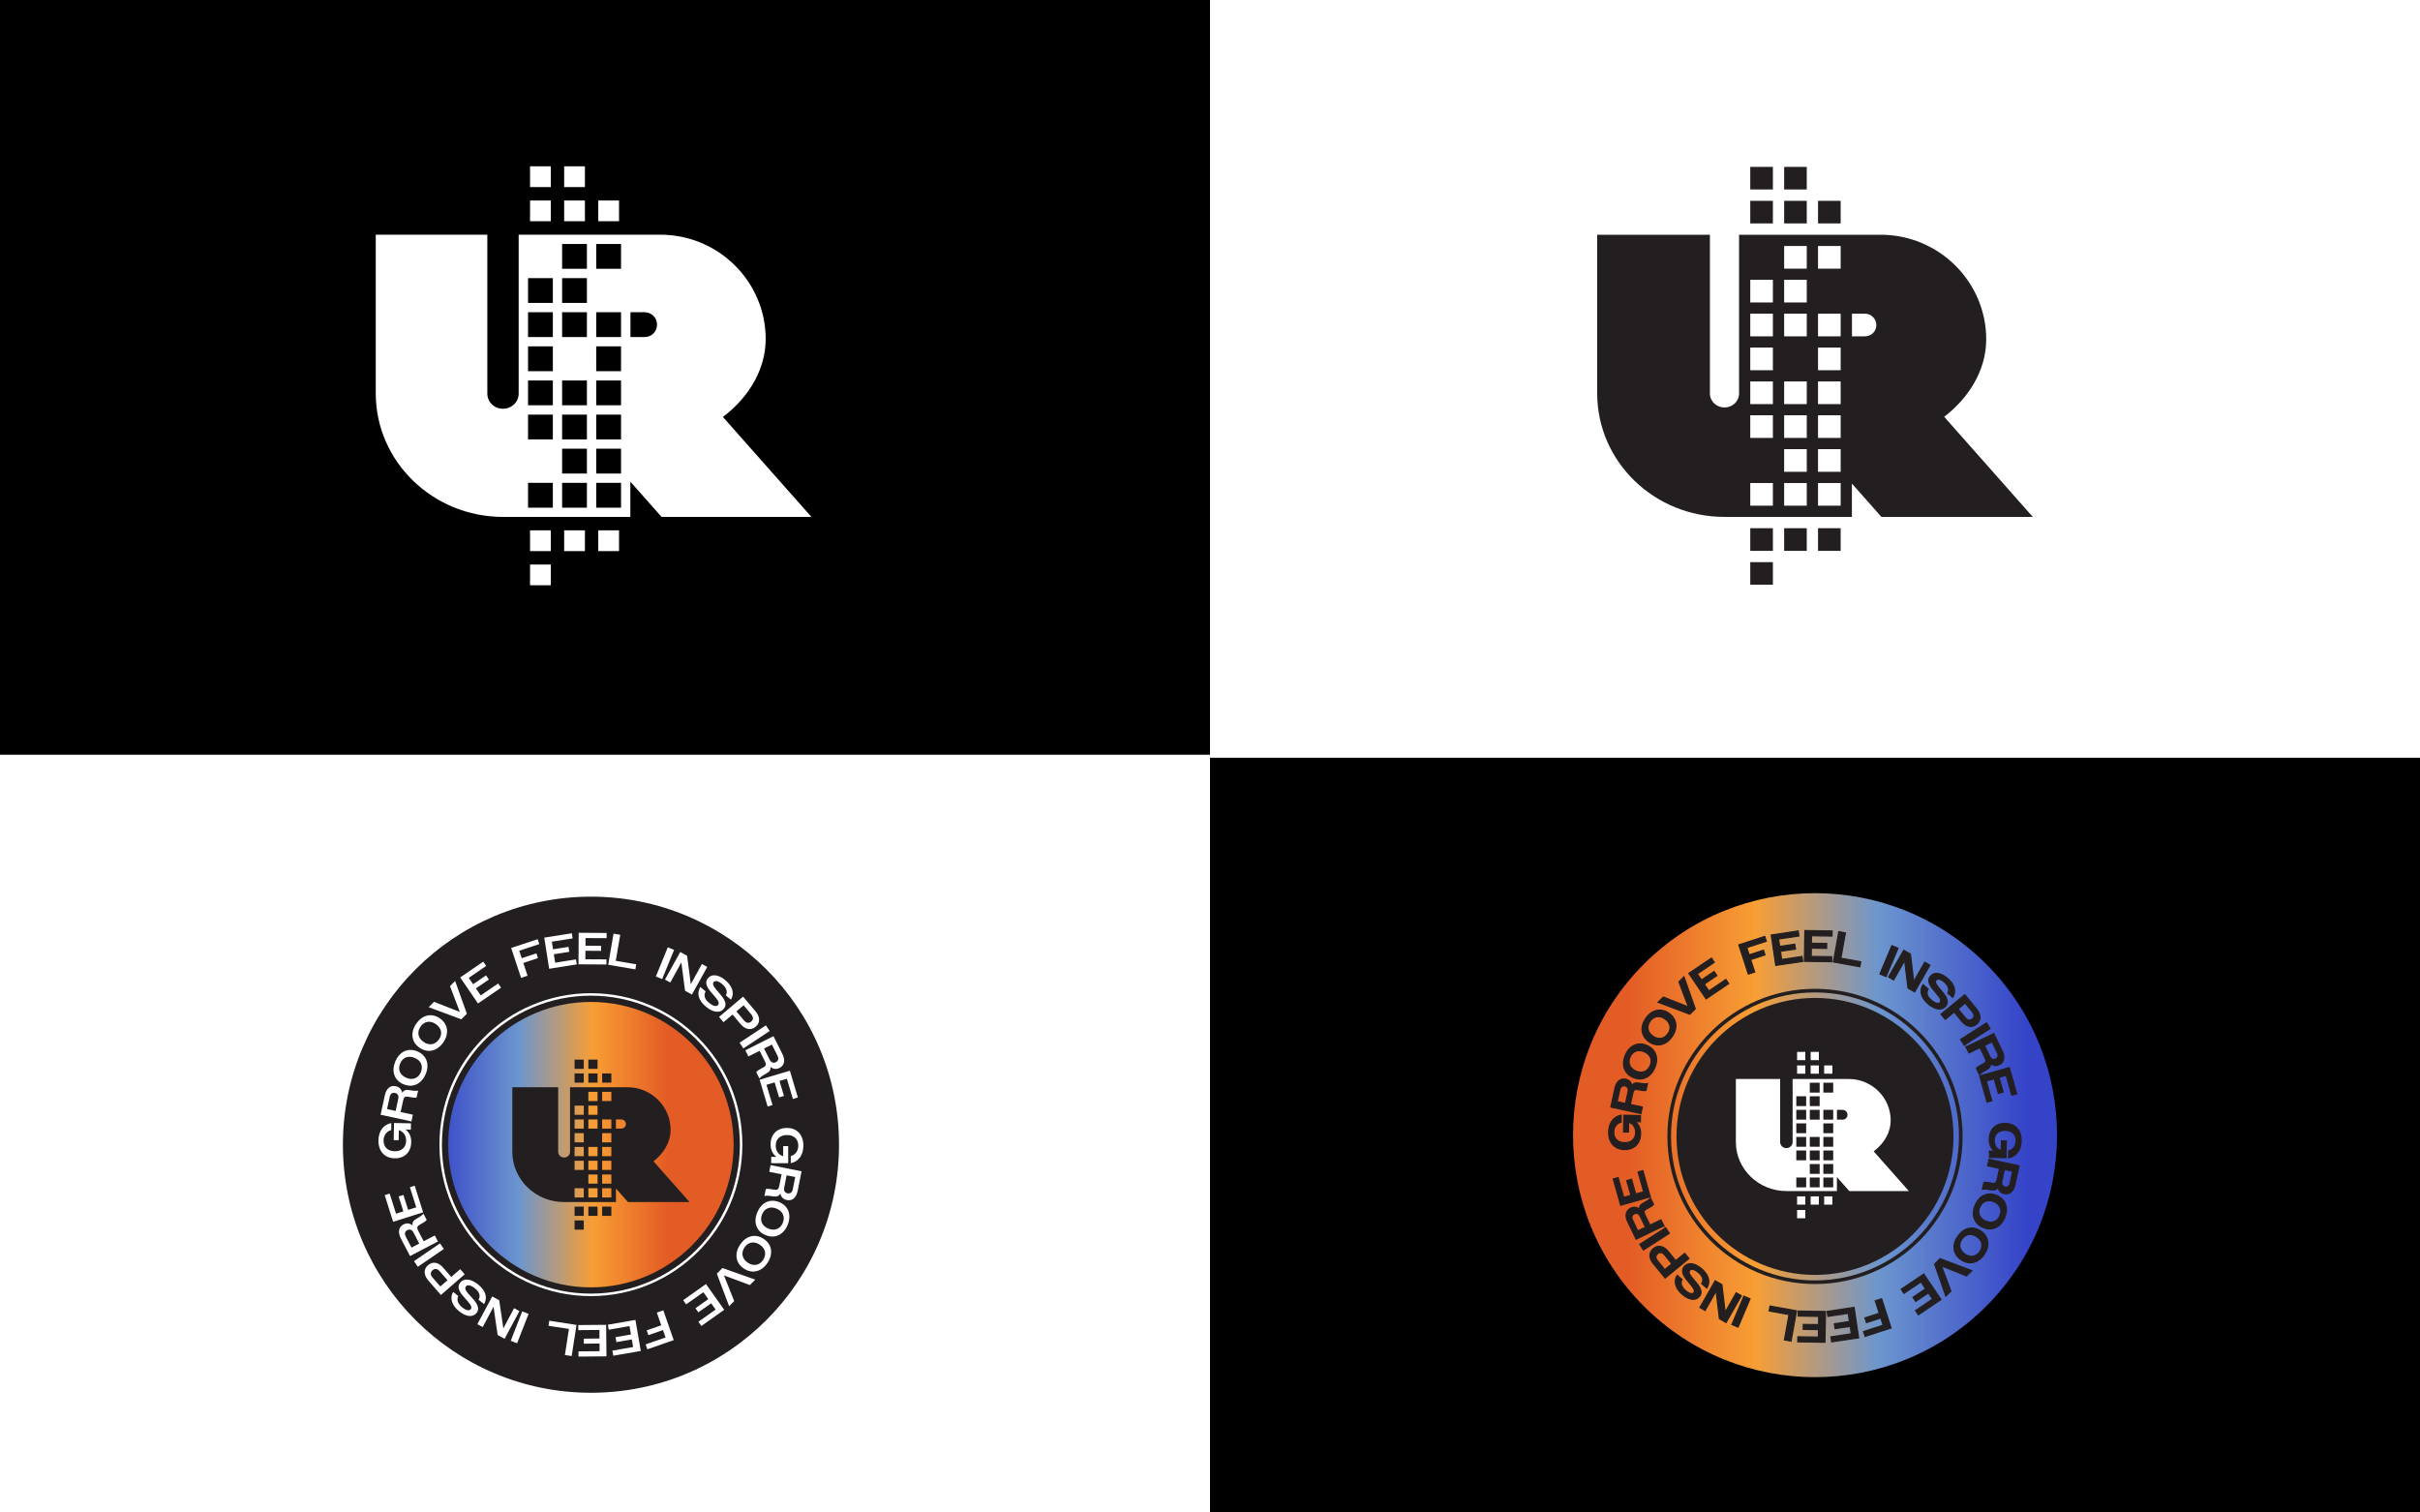
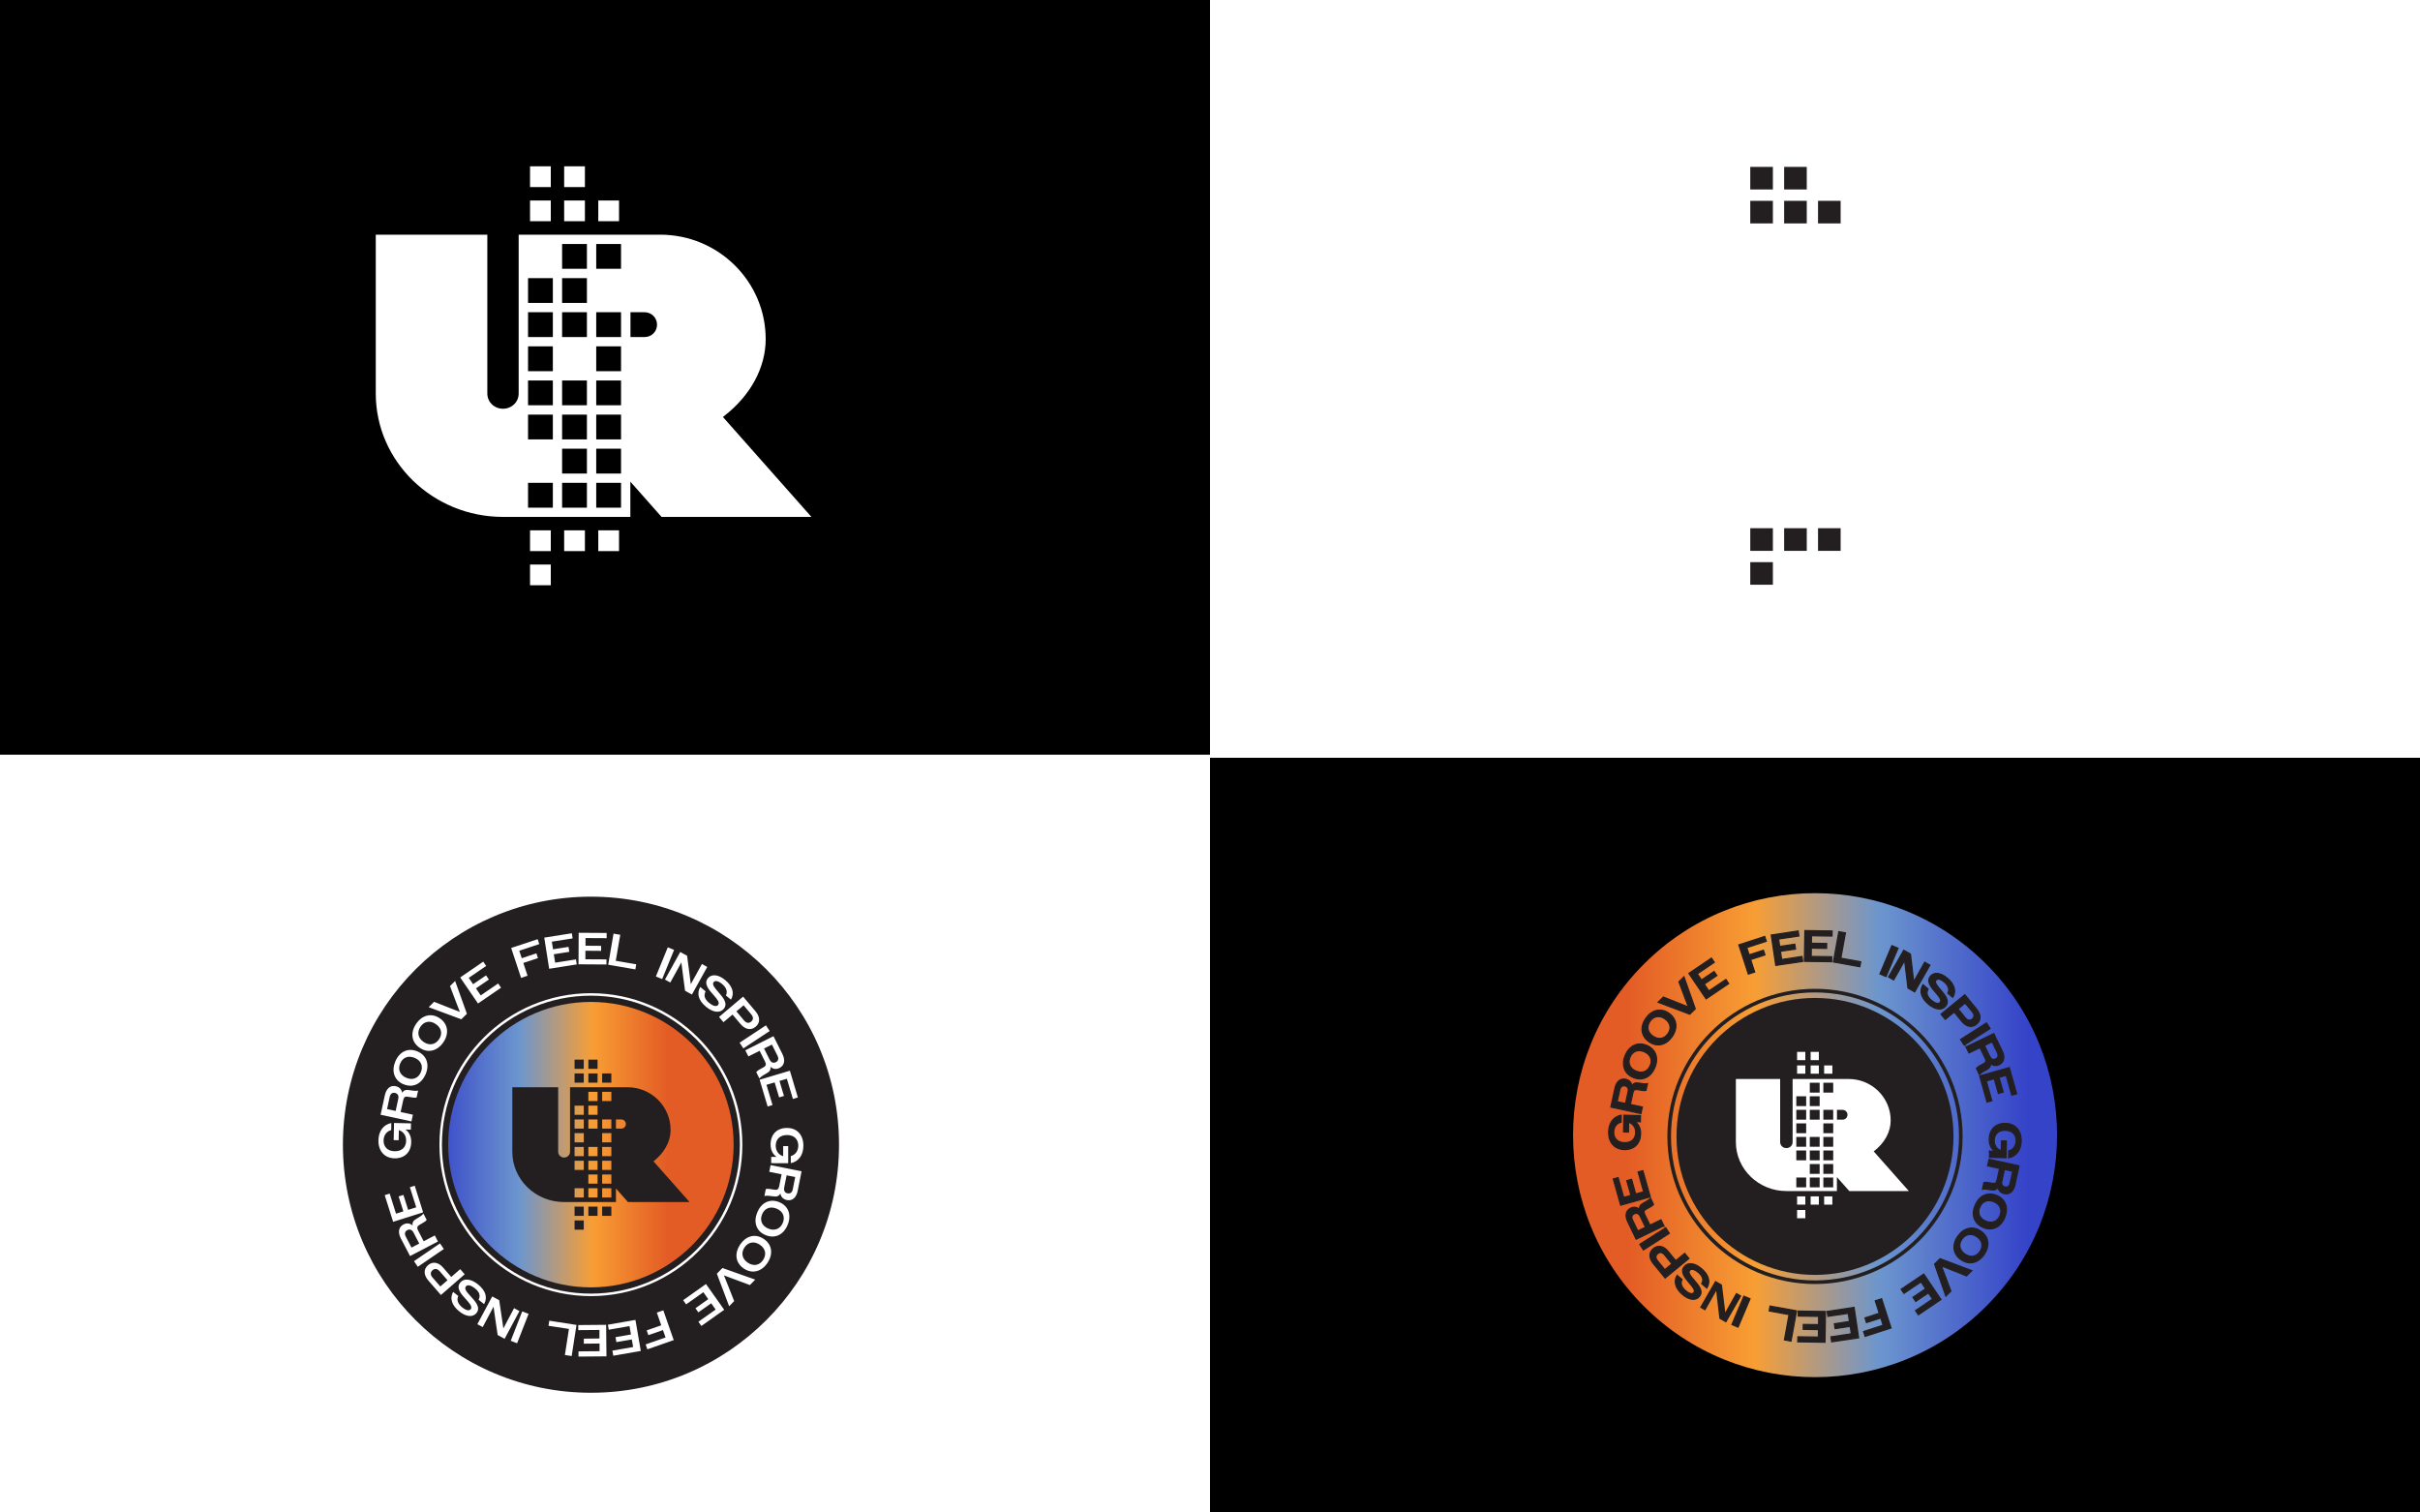
<svg xmlns="http://www.w3.org/2000/svg" xmlns:xlink="http://www.w3.org/1999/xlink" id="Layer_1" viewBox="0 0 400 250">
  <rect x="0" y="0" width="400" height="250" fill="#333333" stroke="none" />
  <defs>
    <clipPath id="clippath">
      <path d="M62.12 27.49h72v69.25h-72z" class="cls-1" />
    </clipPath>
    <clipPath id="clippath-1">
      <path d="M62.12 27.49h72v69.25h-72z" class="cls-1" />
    </clipPath>
    <clipPath id="clippath-2">
      <path d="M264 27.58h72v69.07h-72z" class="cls-1" />
    </clipPath>
    <clipPath id="clippath-3">
-       <path d="M264 27.58h72v69.07h-72z" class="cls-1" />
+       <path d="M264 27.58h72h-72z" class="cls-1" />
    </clipPath>
    <clipPath id="clippath-4">
      <path d="M56.68 148.21h82v82h-82z" class="cls-1" />
    </clipPath>
    <clipPath id="clippath-5">
      <path d="M56.68 148.21h82v82h-82z" class="cls-1" />
    </clipPath>
    <clipPath id="clippath-7">
      <path d="M74.08 189.2c0 13.03 10.56 23.59 23.59 23.59s23.59-10.56 23.59-23.59-10.56-23.59-23.59-23.59-23.59 10.56-23.59 23.59" class="cls-1" />
    </clipPath>
    <clipPath id="clippath-8">
      <path d="M56.68 148.21h82v82h-82z" class="cls-1" />
    </clipPath>
    <clipPath id="clippath-9">
      <path d="M260 147.63h80v80h-80z" class="cls-1" />
    </clipPath>
    <clipPath id="clippath-10">
      <circle cx="300" cy="187.63" r="40" class="cls-1" transform="rotate(-45 300.006 187.623)" />
    </clipPath>
    <clipPath id="clippath-11">
      <path d="M260 147.63h80v80h-80z" class="cls-1" />
    </clipPath>
    <clipPath id="clippath-13">
      <path d="M260 147.63h80v80h-80z" class="cls-1" />
    </clipPath>
    <clipPath id="clippath-14">
      <path d="M260 147.63h80v80h-80z" class="cls-1" />
    </clipPath>
    <clipPath id="clippath-15">
      <path d="M260 147.63h80v80h-80z" class="cls-1" />
    </clipPath>
    <clipPath id="clippath-16">
      <path d="M260 147.63h80v80h-80z" class="cls-1" />
    </clipPath>
    <clipPath id="clippath-17">
      <path d="M260 147.63h80v80h-80z" class="cls-1" />
    </clipPath>
    <clipPath id="clippath-18">
      <path d="M260 147.63h80v80h-80z" class="cls-1" />
    </clipPath>
    <clipPath id="clippath-19">
      <path d="M260 147.63h80v80h-80z" class="cls-1" />
    </clipPath>
    <clipPath id="clippath-20">
      <path d="M260 147.63h80v80h-80z" class="cls-1" />
    </clipPath>
    <clipPath id="clippath-21">
      <path d="M260 147.63h80v80h-80z" class="cls-1" />
    </clipPath>
    <clipPath id="clippath-22">
      <path d="M260 147.63h80v80h-80z" class="cls-1" />
    </clipPath>
    <clipPath id="clippath-23">
      <path d="M260 147.63h80v80h-80z" class="cls-1" />
    </clipPath>
    <clipPath id="clippath-24">
      <path d="M260 147.63h80v80h-80z" class="cls-1" />
    </clipPath>
    <clipPath id="clippath-25">
      <path d="M260 147.63h80v80h-80z" class="cls-1" />
    </clipPath>
    <clipPath id="clippath-26">
      <path d="M260 147.63h80v80h-80z" class="cls-1" />
    </clipPath>
    <clipPath id="clippath-27">
      <path d="M260 147.63h80v80h-80z" class="cls-1" />
    </clipPath>
    <clipPath id="clippath-28">
      <path d="M260 147.63h80v80h-80z" class="cls-1" />
    </clipPath>
    <clipPath id="clippath-29">
      <path d="M260 147.63h80v80h-80z" class="cls-1" />
    </clipPath>
    <clipPath id="clippath-30">
      <path d="M260 147.63h80v80h-80z" class="cls-1" />
    </clipPath>
    <clipPath id="clippath-31">
      <path d="M260 147.63h80v80h-80z" class="cls-1" />
    </clipPath>
    <clipPath id="clippath-32">
      <path d="M260 147.63h80v80h-80z" class="cls-1" />
    </clipPath>
    <clipPath id="clippath-33">
      <path d="M260 147.63h80v80h-80z" class="cls-1" />
    </clipPath>
    <clipPath id="clippath-34">
      <path d="M260 147.63h80v80h-80z" class="cls-1" />
    </clipPath>
    <clipPath id="clippath-35">
      <path d="M260 147.63h80v80h-80z" class="cls-1" />
    </clipPath>
    <clipPath id="clippath-36">
      <path d="M260 147.63h80v80h-80z" class="cls-1" />
    </clipPath>
    <clipPath id="clippath-37">
      <path d="M260 147.63h80v80h-80z" class="cls-1" />
    </clipPath>
    <clipPath id="clippath-38">
      <path d="M260 147.63h80v80h-80z" class="cls-1" />
    </clipPath>
    <clipPath id="clippath-39">
      <path d="M260 147.63h80v80h-80z" class="cls-1" />
    </clipPath>
    <clipPath id="clippath-40">
      <path d="M260 147.63h80v80h-80z" class="cls-1" />
    </clipPath>
    <clipPath id="clippath-41">
-       <path d="M260 147.63h80v80h-80z" class="cls-1" />
-     </clipPath>
+       </clipPath>
    <clipPath id="clippath-42">
      <path d="M260 147.63h80v80h-80z" class="cls-1" />
    </clipPath>
    <clipPath id="clippath-43">
      <path d="M260 147.63h80v80h-80z" class="cls-1" />
    </clipPath>
    <clipPath id="clippath-44">
      <path d="M260 147.63h80v80h-80z" class="cls-1" />
    </clipPath>
    <clipPath id="clippath-45">
      <path d="M260 147.63h80v80h-80z" class="cls-1" />
    </clipPath>
    <clipPath id="clippath-46">
      <path d="M260 147.63h80v80h-80z" class="cls-1" />
    </clipPath>
    <clipPath id="clippath-47">
      <path d="M260 147.63h80v80h-80z" class="cls-1" />
    </clipPath>
    <linearGradient id="linear-gradient" x1="-1546.12" x2="-1545.71" y1="357.39" y2="357.39" gradientTransform="matrix(-114.14 0 0 114.14 -176359.42 -40604.74)" gradientUnits="userSpaceOnUse">
      <stop offset="0" stop-color="#e35b25" />
      <stop offset=".08" stop-color="#e35b25" />
      <stop offset=".11" stop-color="#e56226" />
      <stop offset=".35" stop-color="#f89e34" />
      <stop offset=".61" stop-color="#6c96ce" />
      <stop offset=".92" stop-color="#3543c9" />
      <stop offset="1" stop-color="#3543c9" />
    </linearGradient>
    <linearGradient xlink:href="#linear-gradient" id="linear-gradient-2" x1="-1523.96" x2="-1523.56" y1="358.36" y2="358.36" gradientTransform="matrix(198.37 0 0 -198.37 302569.56 71275.59)" />
    <style>.cls-1,.cls-2{fill:none}.cls-6{fill:#231f20}.cls-2{stroke-width:.2px;stroke:#231f20;stroke-miterlimit:10}.cls-53{fill:#fff}</style>
  </defs>
  <path d="M0 0h200v125.25H0zm200 124.75h200V250H200z" />
  <path d="M0 124.75h200V250H0zM200 0h200v125.25H200z" class="cls-53" />
  <g id="Artwork_1" style="clip-path:url(#clippath)">
    <path d="M87.61 33.14h3.43v3.43h-3.43zm5.64 0h3.43v3.43h-3.43zm5.64 0h3.43v3.43h-3.43zm-11.28-5.65h3.43v3.43h-3.43zm5.64 0h3.43v3.43h-3.43zm-5.64 65.82h3.43v3.43h-3.43zm5.64-5.65h3.43v3.43h-3.43zm-5.64 0h3.43v3.43h-3.43zm11.28 0h3.43v3.43h-3.43z" class="cls-53" />
    <path d="m109.35 85.44-5.16-5.83v5.83H83.14c-11.59 0-21.03-9.15-21.03-20.4V38.79h18.44v26.25c0 1.41 1.14 2.52 2.59 2.52s2.59-1.11 2.59-2.52V38.79h23.4c9.61 0 17.43 7.74 17.43 17.26 0 4.73-2.53 9.38-6.93 12.76l-.14.11 14.63 16.52h-24.77Zm-10.8-1.53h4.1v-4.1h-4.1v4.1Zm-5.64 0h4.1v-4.1h-4.1v4.1Zm-5.63 0h4.1v-4.1h-4.1v4.1Zm11.27-5.64h4.1v-4.1h-4.1v4.1Zm-5.64 0h4.1v-4.1h-4.1v4.1Zm5.64-5.64h4.1v-4.1h-4.1v4.1Zm-5.64 0h4.1v-4.1h-4.1v4.1Zm-5.63 0h4.1v-4.1h-4.1v4.1Zm11.27-5.64h4.1v-4.1h-4.1v4.1Zm-5.64 0h4.1v-4.1h-4.1v4.1Zm-5.63 0h4.1v-4.1h-4.1v4.1Zm11.27-5.64h4.1v-4.1h-4.1v4.1Zm-11.27 0h4.1v-4.1h-4.1v4.1Zm16.93-5.64h2.34c1.15 0 2.05-.9 2.05-2.05s-.92-2.05-2.05-2.05h-2.34v4.1Zm-5.66 0h4.1v-4.1h-4.1v4.1Zm-5.64 0h4.1v-4.1h-4.1v4.1Zm-5.63 0h4.1v-4.1h-4.1v4.1Zm5.63-5.64h4.1v-4.1h-4.1v4.1Zm-5.63 0h4.1v-4.1h-4.1v4.1Zm11.27-5.64h4.1v-4.1h-4.1v4.1Zm-5.64 0h4.1v-4.1h-4.1v4.1Z" class="cls-53" style="clip-path:url(#clippath-1)" />
  </g>
  <g id="Artwork_2" style="clip-path:url(#clippath-2)">
    <path d="M289.3 33.19h3.74v3.74h-3.74zm5.6 0h3.74v3.74h-3.74zm5.6 0h3.74v3.74h-3.74zm-11.2-5.61h3.74v3.74h-3.74zm5.6 0h3.74v3.74h-3.74zm-5.6 65.34h3.74v3.74h-3.74zm5.6-5.61h3.74v3.74h-3.74zm-5.6 0h3.74v3.74h-3.74zm11.2 0h3.74v3.74h-3.74z" class="cls-6" />
    <path d="M321.36 68.89c3.99-3.06 6.94-7.63 6.94-12.8 0-9.53-7.84-17.29-17.46-17.29h-23.39v26.22c0 1.33-1.1 2.33-2.41 2.33s-2.41-1-2.41-2.33V38.8H264v26.22c0 11.28 9.42 20.42 21.04 20.42h21.06v-5.51l4.88 5.51H336L321.36 68.9Zm-28.32 14.69h-3.74v-3.74h3.74v3.74Zm0-11.2h-3.74v-3.74h3.74v3.74Zm0-5.59h-3.74v-3.74h3.74v3.74Zm0-5.6h-3.74v-3.74h3.74v3.74Zm0-5.6h-3.74v-3.74h3.74v3.74Zm0-5.6h-3.74v-3.74h3.74v3.74Zm5.6 33.59h-3.74v-3.74h3.74v3.74Zm0-5.6h-3.74v-3.74h3.74v3.74Zm0-5.6h-3.74v-3.74h3.74v3.74Zm0-5.59h-3.74v-3.74h3.74v3.74Zm0-11.2h-3.74v-3.74h3.74v3.74Zm0-5.6h-3.74v-3.74h3.74v3.74Zm0-5.59h-3.74v-3.74h3.74v3.74Zm5.6 39.18h-3.74v-3.74h3.74v3.74Zm0-5.6h-3.74v-3.74h3.74v3.74Zm0-5.6h-3.74v-3.74h3.74v3.74Zm0-5.59h-3.74v-3.74h3.74v3.74Zm0-5.6h-3.74v-3.74h3.74v3.74Zm0-5.6h-3.74v-3.74h3.74v3.74Zm0-11.19h-3.74v-3.74h3.74v3.74Zm4.03 11.19h-2.16v-3.74h2.16c1.05 0 1.87.88 1.87 1.87 0 1.05-.82 1.87-1.87 1.87" class="cls-6" style="clip-path:url(#clippath-3)" />
  </g>
  <g id="Artwork_3" style="clip-path:url(#clippath-4)">
    <path d="M97.68 230.21c-22.64 0-41-18.36-41-41s18.36-41 41-41 41 18.36 41 41-18.36 41-41 41" class="cls-6" style="clip-path:url(#clippath-5)" />
    <g style="clip-path:url(#clippath-7)">
      <path d="M74.08 165.61h47.18v47.18H74.08z" style="fill:url(#linear-gradient)" />
    </g>
    <path d="M67.03 186.71c.62.45.96 1.17.94 2.08-.03 1.61-1.06 2.7-2.76 2.67-1.7-.04-2.69-1.25-2.66-2.98.03-1.53.84-2.61 2.13-2.85l-.02 1.17c-.77.19-1.24.87-1.26 1.69-.02 1.06.65 1.78 1.83 1.8 1.18.02 1.88-.67 1.9-1.72.02-.84-.42-1.51-1.2-1.77l-.04 1.67-.82-.02.06-2.83 2.8.06-.02 1.04-.89-.02Zm-4.12-2.46.7-3.21c.24-1.12.92-1.7 1.81-1.5.58.13.96.52 1.06 1.1.24-.44.61-.55 1.13-.46.63.11 1.11.17 1.5.09l-.25 1.14c-.31.07-.68.01-1.44-.13-.46-.09-.67.08-.77.56l-.43 1.97 2.03.44-.24 1.11-5.1-1.1Zm1.07-.93 1.42.31.43-2.01c.11-.5-.08-.87-.54-.97-.46-.1-.77.16-.88.66l-.43 2.01Zm2.71-4.1c-1.57-.67-2.01-2.2-1.34-3.79.67-1.58 2.08-2.31 3.65-1.64 1.57.67 2.02 2.2 1.35 3.77-.68 1.58-2.09 2.32-3.66 1.65Zm1.86-4.36c-1.08-.46-1.99-.06-2.4.91-.42.97-.08 1.92 1 2.38s2 .05 2.41-.92c.41-.97.07-1.91-1.01-2.37Zm.8-1.68c-1.4-.97-1.53-2.56-.55-3.98.98-1.41 2.51-1.84 3.91-.87s1.53 2.56.56 3.97c-.98 1.41-2.52 1.85-3.92.88Zm2.7-3.9c-.96-.67-1.94-.46-2.54.41-.6.87-.46 1.86.5 2.53.96.67 1.94.45 2.55-.42.6-.86.45-1.85-.51-2.52Zm5.13-1.72-.93.92-5.39-2 .89-.89 2.13.84 2.13.83-.82-2.13-.81-2.14.85-.84 1.94 5.41Zm-1.11-6 3.81-2.61.48.71-2.88 1.97.72 1.05 2.14-1.46.47.69-2.14 1.46.79 1.16 2.88-1.97.48.7-3.81 2.61-2.94-4.3Zm8.42-4.87 4.38-1.45.27.81-3.31 1.1.41 1.23 2.42-.8.26.79-2.42.8.7 2.11-1.07.36-1.64-4.95Zm5.47-1.71 4.56-.72.13.85-3.44.54.2 1.26 2.56-.4.13.82-2.56.4.22 1.39 3.44-.54.13.83-4.56.72-.81-5.15Zm5.69-.8 4.62.03v.86l-3.49-.02v1.27l2.58.02v.83l-2.6-.02v1.41l3.48.02v.84l-4.62-.03.03-5.21Zm5.75.14 1.12.19-.74 4.3 3.38.58-.14.84-4.49-.77.88-5.14Zm8.98 2.26 1.04.43-1.97 4.82-1.04-.43 1.97-4.82Zm2.05.77 1.14.63.31 2.35.3 2.35 1.84-3.34.88.49-2.53 4.56-1.14-.63-.31-2.35-.3-2.33-.91 1.66-.92 1.66-.88-.49 2.53-4.56Zm3.32 5.79.88.73c-.35.66-.17 1.28.56 1.88s1.25.67 1.5.36c.33-.4-.16-.97-.73-1.62-.78-.87-1.7-1.89-.94-2.81.6-.72 1.7-.63 2.84.31 1.22 1.01 1.58 2.19.96 3.24l-.84-.69c.32-.62.09-1.3-.62-1.89-.68-.56-1.17-.6-1.4-.32-.34.41.24 1.03.85 1.74.74.84 1.54 1.81.82 2.68-.61.73-1.73.65-2.93-.34-1.26-1.04-1.58-2.2-.95-3.28Zm7.09 1.61 2.04 2.41c.78.93.8 1.9.02 2.55-.77.65-1.73.47-2.5-.45l-1.32-1.56-1.5 1.26-.73-.87 3.98-3.36Zm.08 1.41-1.2 1.01 1.25 1.49c.38.45.8.53 1.19.2.39-.33.39-.76 0-1.21l-1.25-1.49Zm3.68 3.32.62.94-4.35 2.87-.62-.94 4.35-2.87Zm1.25 1.79 1.47 2.94c.51 1.02.35 1.9-.47 2.31-.53.27-1.08.2-1.51-.19.09.49-.13.81-.6 1.06-.56.31-.97.56-1.22.87l-.52-1.05c.19-.25.52-.44 1.2-.8.42-.22.47-.49.26-.92l-.9-1.8-1.86.93-.51-1.01 4.66-2.34Zm-.26 1.39-1.3.65.92 1.84c.23.46.61.63 1.03.42.42-.21.5-.61.27-1.07l-.92-1.84Zm2.97 4.32 1.32 4.42-.82.25-1-3.34-1.22.36.74 2.48-.8.24-.74-2.48-1.35.4 1 3.34-.81.24-1.32-4.42 4.99-1.49Zm-2.22 14.23c-.62-.44-.98-1.15-.97-2.06 0-1.61 1.02-2.72 2.72-2.71 1.7 0 2.71 1.21 2.7 2.94 0 1.53-.79 2.62-2.08 2.88v-1.17c.77-.2 1.23-.89 1.24-1.71 0-1.06-.68-1.77-1.86-1.77-1.18 0-1.87.7-1.87 1.75 0 .84.44 1.51 1.23 1.75v-1.67h.83v2.83l-2.81-.01v-1.04h.89Zm4.15 2.4-.64 3.22c-.22 1.12-.89 1.71-1.79 1.53-.58-.12-.97-.51-1.08-1.08-.23.44-.6.56-1.13.47-.63-.1-1.12-.15-1.5-.06l.23-1.15c.3-.08.68-.02 1.44.11.46.08.67-.09.77-.57l.4-1.98-2.04-.41.22-1.11 5.11 1.02Zm-1.05.94-1.42-.28-.4 2.02c-.1.5.09.87.55.96s.77-.17.87-.68l.4-2.02Zm-2.65 4.15c1.58.64 2.05 2.17 1.4 3.76-.65 1.59-2.05 2.34-3.63 1.7-1.58-.64-2.05-2.16-1.4-3.75.65-1.59 2.05-2.35 3.63-1.71Zm-1.79 4.38c1.08.44 1.99.02 2.39-.95.4-.98.04-1.92-1.04-2.36-1.08-.44-2-.02-2.39.96-.4.97-.04 1.91 1.04 2.35Zm-.76 1.7c1.42.95 1.57 2.54.61 3.97-.95 1.42-2.48 1.88-3.9.93s-1.57-2.53-.62-3.96c.96-1.43 2.49-1.89 3.9-.94Zm-2.64 3.93c.97.65 1.95.43 2.53-.45.59-.88.43-1.87-.54-2.52s-1.95-.42-2.54.46c-.58.87-.42 1.86.55 2.51Zm-5.1 1.81.91-.93 5.42 1.92-.88.9-2.14-.8-2.15-.8.85 2.12.84 2.13-.83.85-2.03-5.38Zm1.2 5.98-3.77 2.67-.49-.7 2.85-2.01-.74-1.04-2.12 1.5-.48-.68 2.12-1.5-.81-1.15-2.85 2.01-.49-.69 3.77-2.67 3.01 4.25Zm-8.34 5.01-4.36 1.52-.28-.81 3.29-1.15-.43-1.22-2.41.84-.28-.79 2.41-.84-.73-2.1 1.07-.37 1.72 4.92Zm-5.44 1.79-4.55.79-.15-.84 3.43-.6-.22-1.25-2.55.44-.14-.82 2.55-.44-.24-1.39-3.43.6-.14-.83 4.55-.79.89 5.14Zm-5.68.89-4.62.04v-.86l3.48-.03v-1.27l-2.6.03v-.83l2.58-.03v-1.41l-3.5.03v-.84l4.61-.04.05 5.21Zm-5.75-.05-1.12-.17.67-4.31-3.38-.52.13-.84 4.5.7-.8 5.15Zm-9.02-2.11-1.05-.41 1.9-4.86 1.05.41-1.9 4.86Zm-2.06-.74-1.15-.62-.35-2.35-.33-2.34-1.79 3.37-.89-.47 2.46-4.59 1.15.62.35 2.34.34 2.33.88-1.67.89-1.68.89.48-2.46 4.59Zm-3.4-5.73-.9-.72c.34-.67.15-1.28-.59-1.87-.74-.59-1.26-.65-1.51-.34-.33.41.17.97.76 1.61.79.86 1.73 1.86.99 2.79-.59.73-1.69.66-2.85-.27-1.23-.99-1.61-2.17-1.01-3.22l.85.68c-.31.62-.07 1.3.65 1.88.69.55 1.18.58 1.41.29.33-.42-.25-1.03-.88-1.72-.76-.83-1.57-1.79-.86-2.67.6-.74 1.71-.68 2.94.3 1.27 1.02 1.62 2.17 1 3.26Zm-7.13-1.51-2.07-2.38c-.8-.92-.83-1.88-.06-2.55.76-.66 1.72-.5 2.5.41l1.34 1.54 1.48-1.29.74.85-3.93 3.42Zm-.1-1.41 1.19-1.03-1.28-1.47c-.39-.44-.81-.52-1.2-.18-.38.33-.38.77.01 1.21l1.28 1.47Zm-3.72-3.25-.63-.93 4.3-2.94.63.93-4.3 2.94Zm-1.28-1.77-1.52-2.91c-.53-1.02-.38-1.89.43-2.32.53-.28 1.07-.21 1.51.17-.09-.49.12-.81.58-1.07.56-.32.97-.58 1.21-.89l.54 1.04c-.19.25-.51.44-1.19.82-.41.22-.46.49-.24.92l.93 1.79 1.84-.96.52 1-4.62 2.41Zm.23-1.4 1.29-.67-.95-1.82c-.24-.46-.62-.62-1.03-.4s-.49.62-.25 1.07l.95 1.82Zm-3.03-4.27-1.39-4.4.82-.26 1.05 3.32 1.21-.38-.78-2.47.79-.25.78 2.47 1.34-.42-1.05-3.32.8-.25 1.39 4.4-4.97 1.57Z" class="cls-53" />
    <g style="clip-path:url(#clippath-8)">
      <circle cx="97.67" cy="189.2" r="24.83" style="stroke:#fff;stroke-width:.41px;stroke-miterlimit:10;fill:none" />
      <path d="M94.97 177.43h1.52v1.52h-1.52zm2.28 0h1.52v1.52h-1.52zm2.28 0h1.52v1.52h-1.52zm-4.56-2.28h1.52v1.52h-1.52zm2.28 0h1.52v1.52h-1.52zm-2.28 26.58h1.52v1.52h-1.52zm2.28-2.28h1.52v1.52h-1.52zm-2.28 0h1.52v1.52h-1.52zm4.56 0h1.52v1.52h-1.52zm8.48-7.49c1.62-1.25 2.83-3.1 2.83-5.21 0-3.88-3.19-7.04-7.1-7.04h-9.52v10.67c0 .54-.45.95-.98.95s-.98-.41-.98-.95v-10.67h-7.58v10.67c0 4.59 3.83 8.31 8.56 8.31h8.57v-2.24l1.99 2.24h10.18l-5.96-6.73Zm-11.52 5.97h-1.52v-1.52h1.52v1.52Zm0-4.55h-1.52v-1.52h1.52v1.52Zm0-2.28h-1.52v-1.52h1.52v1.52Zm0-2.28h-1.52v-1.52h1.52v1.52Zm0-2.27h-1.52v-1.52h1.52v1.52Zm0-2.28h-1.52v-1.52h1.52v1.52Zm2.28 13.66h-1.52v-1.52h1.52v1.52Zm0-2.28h-1.52v-1.52h1.52v1.52Zm0-2.27h-1.52v-1.52h1.52v1.52Zm0-2.28h-1.52v-1.52h1.52v1.52Zm0-4.55h-1.52v-1.52h1.52v1.52Zm0-2.28h-1.52v-1.52h1.52v1.52Zm0-2.28h-1.52v-1.52h1.52v1.52Zm2.28 15.94h-1.52v-1.52h1.52v1.52Zm0-2.28h-1.52v-1.52h1.52v1.52Zm0-2.27h-1.52v-1.52h1.52v1.52Zm0-2.28h-1.52v-1.52h1.52v1.52Zm0-2.28h-1.52v-1.52h1.52v1.52Zm0-2.27h-1.52v-1.52h1.52v1.52Zm0-4.56h-1.52v-1.52h1.52v1.52Zm1.64 4.56h-.88v-1.52h.88c.43 0 .76.36.76.76 0 .43-.33.76-.76.76" class="cls-6" />
    </g>
  </g>
  <g id="Artwork_4" style="clip-path:url(#clippath-9)">
    <g style="clip-path:url(#clippath-10)">
      <path d="M260 147.63h80v80h-80z" style="fill:url(#linear-gradient-2)" />
    </g>
    <path d="M322.89 187.84c0 12.64-10.25 22.89-22.89 22.89s-22.89-10.25-22.89-22.89 10.25-22.89 22.89-22.89 22.89 10.25 22.89 22.89" class="cls-6" style="clip-path:url(#clippath-11)" />
    <path d="M270.27 185.4c.6.44.93 1.14.92 2.02-.03 1.57-1.04 2.64-2.69 2.6-1.66-.04-2.63-1.23-2.59-2.91.03-1.5.82-2.55 2.08-2.78l-.02 1.14c-.75.18-1.21.85-1.23 1.65-.02 1.03.63 1.73 1.79 1.76 1.15.02 1.83-.65 1.85-1.68.02-.82-.4-1.48-1.17-1.72l-.03 1.63-.8-.02.06-2.76 2.73.06-.02 1.02-.86-.02Z" class="cls-6" />
    <path d="m271.13 185.42.02-1.02-2.73-.06-.06 2.76.8.02.03-1.63c.76.25 1.19.9 1.17 1.72-.02 1.02-.7 1.7-1.85 1.67-1.15-.02-1.81-.73-1.79-1.76.02-.81.47-1.47 1.23-1.65l.02-1.14c-1.26.23-2.05 1.28-2.08 2.77-.04 1.68.93 2.87 2.59 2.91 1.66.03 2.66-1.03 2.69-2.6.02-.89-.31-1.58-.92-2.02l.86.02Z" class="cls-2" style="clip-path:url(#clippath-13)" />
    <path d="m266.25 182.98.68-3.13c.24-1.09.9-1.66 1.77-1.47.57.12.94.51 1.03 1.07.24-.42.59-.53 1.11-.44.62.11 1.08.17 1.46.09l-.24 1.11c-.3.07-.66.01-1.41-.13-.45-.09-.66.08-.76.54l-.42 1.92 1.98.43-.24 1.08-4.97-1.08Zm1.05-.9 1.38.3.43-1.96c.11-.49-.07-.85-.52-.95-.45-.1-.75.15-.86.65l-.43 1.96Z" class="cls-6" />
    <path d="M267.73 180.13c.11-.49.41-.74.86-.64.45.1.63.46.52.95l-.43 1.96-1.38-.3.43-1.96Zm3.49 3.94.24-1.08-1.98-.43.42-1.92c.1-.46.31-.63.76-.54.74.14 1.11.2 1.41.13l.24-1.11c-.37.08-.84.02-1.46-.09-.52-.09-.87.02-1.11.44-.09-.56-.46-.95-1.03-1.07-.87-.19-1.53.37-1.77 1.46l-.68 3.13 4.96 1.08Z" class="cls-2" style="clip-path:url(#clippath-14)" />
    <path d="M269.95 178.09c-1.53-.66-1.96-2.16-1.3-3.7.66-1.54 2.04-2.25 3.57-1.59 1.53.66 1.96 2.15 1.3 3.68-.66 1.54-2.04 2.26-3.57 1.6Zm1.82-4.25c-1.05-.45-1.94-.06-2.35.88-.41.95-.08 1.87.97 2.32s1.95.05 2.35-.89c.4-.94.07-1.86-.98-2.31Z" class="cls-6" />
    <path d="M272.75 176.15c-.41.95-1.3 1.34-2.35.89-1.05-.45-1.38-1.37-.97-2.32.4-.94 1.3-1.33 2.35-.88 1.05.45 1.38 1.37.98 2.31Zm.77.34c.66-1.53.22-3.02-1.3-3.68-1.53-.66-2.91.05-3.57 1.59-.66 1.54-.23 3.04 1.3 3.69 1.53.66 2.91-.06 3.57-1.6Z" class="cls-2" style="clip-path:url(#clippath-15)" />
    <path d="M272.56 172.2c-1.36-.95-1.48-2.51-.52-3.88s2.45-1.79 3.82-.83 1.49 2.5.53 3.87c-.96 1.38-2.46 1.8-3.83.85Zm2.64-3.79c-.93-.65-1.89-.45-2.48.39-.59.85-.45 1.82.48 2.47.94.65 1.89.45 2.48-.4.59-.84.45-1.81-.49-2.46Z" class="cls-6" />
    <path d="M275.69 170.87c-.59.84-1.55 1.05-2.48.4-.93-.65-1.07-1.62-.48-2.47.59-.84 1.54-1.04 2.48-.39.93.65 1.07 1.62.49 2.46Zm.69.48c.96-1.37.83-2.92-.53-3.87-1.36-.95-2.86-.54-3.81.83-.96 1.37-.84 2.93.52 3.88 1.36.95 2.86.53 3.82-.84Z" class="cls-2" style="clip-path:url(#clippath-16)" />
    <path d="m280.21 166.75-.91.89-5.25-1.97.88-.86 2.07.83 2.08.82-.79-2.08-.78-2.09.83-.81 1.87 5.29Z" class="cls-6" />
    <path d="m278.34 161.46-.83.82.78 2.09.79 2.08-2.07-.82-2.07-.82-.88.85 5.24 1.98.91-.89-1.87-5.29z" class="cls-2" style="clip-path:url(#clippath-17)" />
    <path d="m279.15 160.89 3.73-2.52.47.69-2.82 1.9.7 1.03 2.09-1.42.46.67-2.09 1.42.77 1.14 2.82-1.9.46.68-3.73 2.52-2.85-4.21Z" class="cls-6" />
    <path d="m282 165.1 3.73-2.52-.46-.68-2.82 1.9-.76-1.13 2.09-1.42-.46-.67-2.09 1.41-.69-1.02 2.81-1.91-.47-.69-3.73 2.52 2.85 4.21z" class="cls-2" style="clip-path:url(#clippath-18)" />
    <path d="m287.41 156.17 4.28-1.39.26.79-3.23 1.05.39 1.2 2.37-.77.25.77-2.37.77.67 2.07-1.05.34-1.57-4.84Z" class="cls-6" />
    <path d="m288.98 161.01 1.05-.34-.67-2.06 2.37-.77-.25-.77-2.37.76-.39-1.2 3.23-1.05-.26-.79-4.28 1.39 1.57 4.83z" class="cls-2" style="clip-path:url(#clippath-19)" />
    <path d="m292.77 154.55 4.45-.67.12.83-3.36.5.18 1.23 2.5-.37.12.8-2.5.37.2 1.36 3.36-.5.12.81-4.45.67-.75-5.03Z" class="cls-6" />
    <path d="m293.52 159.57 4.45-.66-.12-.81-3.36.5-.2-1.36 2.49-.37-.12-.8-2.49.37-.19-1.23 3.36-.5-.12-.83-4.45.67.75 5.02z" class="cls-2" style="clip-path:url(#clippath-20)" />
    <path d="m298.33 153.81 4.5.07v.84l-3.41-.05-.02 1.24 2.53.04v.81l-2.54-.04-.02 1.37 3.4.05v.82l-4.52-.07.07-5.08Z" class="cls-6" />
    <path d="m298.25 158.9 4.5.06.01-.82-3.39-.05.02-1.37 2.52.04.02-.81-2.53-.04.02-1.24 3.39.05.02-.84-4.5-.06-.08 5.08z" class="cls-2" style="clip-path:url(#clippath-21)" />
    <path d="m303.94 154 1.09.2-.76 4.19 3.29.6-.15.81-4.37-.79.91-5Z" class="cls-6" />
    <path d="m303.04 159 4.37.79.15-.81-3.29-.6.76-4.18-1.09-.2-.9 5z" class="cls-2" style="clip-path:url(#clippath-22)" />
    <path d="m312.69 156.29 1.01.43-1.98 4.68-1.01-.43 1.98-4.68Z" class="cls-6" />
    <path d="M309.67 158.3h5.08v1.1h-5.08z" class="cls-2" style="clip-path:url(#clippath-23)" transform="rotate(-67.11 312.229 158.842)" />
    <path d="m314.67 157.07 1.1.63.28 2.3.26 2.29 1.83-3.24.85.49-2.52 4.42-1.1-.63-.28-2.29-.27-2.28-.9 1.61-.91 1.61-.86-.49 2.52-4.42Z" class="cls-6" />
    <path d="m312.15 161.48.85.49.92-1.61.9-1.61.27 2.28.28 2.29 1.1.63 2.52-4.41-.85-.49-1.83 3.24-.26-2.29-.28-2.3-1.1-.63-2.52 4.41z" class="cls-2" style="clip-path:url(#clippath-24)" />
    <path d="m317.84 162.74.85.72c-.35.64-.18 1.25.53 1.84.7.6 1.21.67 1.46.37.33-.39-.14-.95-.69-1.59-.75-.86-1.64-1.86-.89-2.75.59-.7 1.67-.6 2.77.34 1.18 1 1.52 2.16.9 3.17l-.81-.69c.32-.6.1-1.27-.59-1.85-.65-.55-1.13-.6-1.36-.32-.34.4.22 1.01.81 1.7.71.83 1.48 1.78.76 2.63-.6.71-1.69.61-2.86-.37-1.21-1.03-1.52-2.16-.89-3.21Z" class="cls-6" />
    <path d="M318.73 165.95c1.16.98 2.25 1.08 2.85.37.71-.84-.05-1.79-.76-2.62-.59-.69-1.15-1.31-.81-1.7.23-.27.71-.23 1.36.32.69.58.9 1.25.59 1.85l.81.68c.62-1.01.28-2.17-.9-3.16-1.1-.93-2.18-1.03-2.77-.34-.75.89.14 1.89.89 2.75.55.64 1.02 1.2.69 1.59-.25.29-.76.22-1.46-.37-.7-.6-.88-1.2-.52-1.84l-.85-.72c-.63 1.05-.32 2.18.89 3.21Z" class="cls-2" style="clip-path:url(#clippath-25)" />
    <path d="m324.76 164.42 1.95 2.38c.75.92.75 1.86-.01 2.49-.76.62-1.69.44-2.43-.47l-1.26-1.54-1.48 1.21-.7-.85 3.93-3.22Zm.06 1.38-1.18.97 1.2 1.46c.36.44.77.53 1.16.21.38-.31.39-.74.02-1.18l-1.2-1.46Z" class="cls-6" />
    <path d="M326.02 167.26c.36.44.36.87-.02 1.18-.39.32-.8.23-1.16-.21l-1.2-1.47 1.18-.97 1.2 1.46Zm-5.19.38.7.85 1.48-1.21 1.26 1.54c.74.9 1.67 1.09 2.43.47.77-.63.76-1.57.01-2.49l-1.95-2.38-3.93 3.22Z" class="cls-2" style="clip-path:url(#clippath-26)" />
    <path d="m328.35 169.07.59.92-4.28 2.74-.59-.92 4.28-2.74Z" class="cls-6" />
    <path d="M323.96 170.35h5.08v1.1h-5.08z" class="cls-2" style="clip-path:url(#clippath-27)" transform="rotate(-32.63 326.524 170.907)" />
    <path d="m329.55 170.84 1.39 2.88c.49 1.01.31 1.86-.49 2.24-.52.25-1.05.18-1.47-.21.08.48-.14.78-.6 1.03-.55.29-.96.54-1.21.83l-.5-1.03c.19-.24.52-.42 1.19-.77.41-.21.47-.47.26-.89l-.86-1.77-1.83.88-.48-1 4.58-2.21Zm-.27 1.35-1.28.62.87 1.8c.22.45.58.62 1 .42.41-.2.5-.59.28-1.04l-.87-1.8Z" class="cls-6" />
    <path d="M330.15 174c.22.45.13.84-.28 1.04-.41.2-.78.03-.99-.42l-.87-1.8 1.27-.62.87 1.8Zm-5.18-.95.48.99 1.82-.88.86 1.77c.21.42.15.69-.26.89-.67.35-.99.53-1.19.77l.5 1.03c.24-.3.65-.54 1.2-.83.46-.25.68-.55.6-1.03.42.39.95.46 1.47.21.8-.39.98-1.24.49-2.24l-1.39-2.88-4.58 2.21Z" class="cls-2" style="clip-path:url(#clippath-28)" />
    <path d="m332.11 176.46 1.22 4.33-.8.23-.92-3.27-1.2.34.69 2.43-.78.22-.69-2.43-1.32.37.92 3.27-.79.22-1.22-4.33 4.89-1.38Z" class="cls-6" />
    <path d="m327.22 177.84 1.22 4.33.79-.23-.92-3.27 1.32-.37.68 2.43.79-.22-.69-2.43 1.19-.34.93 3.27.8-.22-1.22-4.33-4.89 1.38z" class="cls-2" style="clip-path:url(#clippath-29)" />
    <path d="M329.73 190.3c-.6-.44-.93-1.14-.92-2.02.03-1.57 1.04-2.64 2.69-2.6 1.66.04 2.62 1.23 2.59 2.91-.03 1.5-.82 2.55-2.08 2.77l.03-1.14c.75-.18 1.21-.85 1.23-1.65.02-1.03-.63-1.74-1.79-1.76-1.15-.02-1.83.65-1.85 1.67-.02.82.4 1.48 1.17 1.73l.04-1.63.8.02-.06 2.76-2.73-.06.02-1.02.86.02Z" class="cls-6" />
    <path d="m328.86 190.28-.02 1.02 2.73.06.06-2.76-.8-.02-.04 1.63c-.76-.25-1.19-.9-1.17-1.72.02-1.02.7-1.7 1.85-1.67 1.15.03 1.81.73 1.78 1.76-.02.81-.48 1.47-1.23 1.65l-.02 1.14c1.26-.23 2.05-1.28 2.08-2.77.04-1.68-.93-2.87-2.59-2.91-1.65-.04-2.66 1.03-2.69 2.6-.02.89.31 1.58.91 2.02l-.86-.02Z" class="cls-2" style="clip-path:url(#clippath-30)" />
    <path d="m333.74 192.7-.68 3.13c-.24 1.09-.9 1.66-1.77 1.46-.57-.12-.94-.51-1.03-1.07-.23.42-.59.53-1.11.44-.62-.11-1.09-.17-1.46-.09l.24-1.11c.3-.07.66-.01 1.41.13.45.09.66-.08.76-.54l.42-1.92-1.98-.43.24-1.08 4.97 1.09Zm-1.05.91-1.38-.3-.43 1.96c-.11.49.07.85.52.95s.75-.15.86-.64l.43-1.96Z" class="cls-6" />
    <path d="M332.26 195.56c-.11.49-.41.74-.86.64-.45-.1-.63-.46-.52-.95l.43-1.96 1.38.3-.43 1.96Zm-3.49-3.94-.24 1.08 1.98.43-.42 1.92c-.1.46-.31.63-.76.54-.74-.14-1.11-.2-1.41-.13l-.24 1.11c.37-.08.84-.02 1.46.09.52.09.87-.02 1.11-.44.09.56.46.95 1.03 1.07.87.19 1.53-.37 1.77-1.46l.68-3.13-4.96-1.08Z" class="cls-2" style="clip-path:url(#clippath-31)" />
    <path d="M330.04 197.6c1.53.66 1.96 2.15 1.3 3.7-.66 1.53-2.04 2.24-3.57 1.59-1.53-.66-1.96-2.15-1.3-3.68.66-1.54 2.05-2.26 3.58-1.6Zm-1.82 4.24c1.05.45 1.94.06 2.35-.88.41-.95.08-1.87-.97-2.32-1.05-.45-1.95-.05-2.35.89-.4.94-.07 1.86.98 2.31Z" class="cls-6" />
    <path d="M327.24 199.53c.41-.95 1.3-1.34 2.35-.89 1.05.45 1.38 1.37.97 2.32-.4.94-1.3 1.33-2.35.88-1.05-.45-1.38-1.37-.98-2.31Zm-.77-.33c-.66 1.53-.23 3.02 1.3 3.68 1.53.66 2.91-.05 3.57-1.59.66-1.54.23-3.04-1.3-3.69-1.53-.66-2.91.06-3.57 1.6Z" class="cls-2" style="clip-path:url(#clippath-32)" />
    <path d="M327.42 203.5c1.36.95 1.48 2.51.52 3.88s-2.46 1.78-3.82.83c-1.36-.95-1.49-2.5-.53-3.87s2.46-1.8 3.83-.84Zm-2.64 3.78c.93.65 1.89.45 2.48-.39.59-.85.46-1.82-.48-2.47-.93-.65-1.89-.45-2.49.4-.59.84-.45 1.81.49 2.46Z" class="cls-6" />
    <path d="M324.29 204.82c.59-.84 1.55-1.05 2.48-.4.93.65 1.07 1.62.48 2.47-.59.84-1.54 1.04-2.48.39-.93-.65-1.07-1.62-.49-2.46Zm-.69-.48c-.96 1.37-.84 2.92.53 3.87 1.36.95 2.86.54 3.82-.83s.84-2.93-.52-3.88c-1.36-.95-2.86-.53-3.82.84Z" class="cls-2" style="clip-path:url(#clippath-33)" />
    <path d="m319.76 208.94.91-.89 5.24 1.98-.88.86-2.07-.83-2.08-.82.79 2.08.78 2.09-.83.81-1.87-5.29Z" class="cls-6" />
    <path d="m321.63 214.23.83-.82-.78-2.09-.79-2.08 2.08.82 2.07.83.88-.86-5.24-1.98-.91.89 1.86 5.29z" class="cls-2" style="clip-path:url(#clippath-34)" />
    <path d="m320.82 214.8-3.73 2.52-.47-.69 2.82-1.9-.7-1.03-2.09 1.41-.46-.67 2.09-1.41-.77-1.14-2.82 1.9-.46-.68 3.73-2.52 2.84 4.21Z" class="cls-6" />
    <path d="m317.98 210.59-3.73 2.51.45.68 2.82-1.9.77 1.14-2.1 1.41.46.68 2.09-1.41.7 1.02-2.82 1.91.47.69 3.73-2.52-2.84-4.21z" class="cls-2" style="clip-path:url(#clippath-35)" />
    <path d="m312.57 219.5-4.28 1.39-.26-.79 3.23-1.05-.39-1.2-2.37.77-.25-.77 2.37-.77-.67-2.07 1.05-.34 1.57 4.84Z" class="cls-6" />
    <path d="m311.01 214.67-1.05.34.66 2.06-2.36.77.25.77 2.37-.76.38 1.2-3.23 1.04.26.8 4.28-1.39-1.56-4.83z" class="cls-2" style="clip-path:url(#clippath-36)" />
    <path d="m307.21 221.13-4.45.66-.12-.83 3.36-.5-.18-1.23-2.5.37-.12-.8 2.5-.37-.2-1.36-3.36.5-.12-.81 4.45-.66.75 5.03Z" class="cls-6" />
    <path d="m306.46 216.1-4.45.67.12.81 3.36-.5.21 1.35-2.5.38.12.8 2.5-.37.18 1.23-3.36.5.12.82 4.45-.66-.75-5.03z" class="cls-2" style="clip-path:url(#clippath-37)" />
    <path d="m301.65 221.86-4.5-.07v-.83l3.41.05.02-1.24-2.53-.04v-.81l2.54.04.02-1.37-3.4-.05v-.82l4.52.07-.08 5.08Z" class="cls-6" />
    <path d="m301.73 216.78-4.5-.07-.01.82 3.39.05-.02 1.37-2.52-.03-.01.81 2.52.04-.02 1.24-3.39-.05-.02.83 4.5.07.08-5.08z" class="cls-2" style="clip-path:url(#clippath-38)" />
    <path d="m296.04 221.68-1.09-.2.76-4.19-3.29-.6.15-.81 4.37.79-.91 5Z" class="cls-6" />
    <path d="m296.95 216.67-4.38-.79-.14.81 3.28.6-.76 4.18 1.09.2.91-5z" class="cls-2" style="clip-path:url(#clippath-39)" />
    <path d="m287.29 219.38-1.01-.43 1.98-4.68 1.01.43-1.98 4.68Z" class="cls-6" />
    <path d="M285.23 216.27h5.08v1.1h-5.08z" class="cls-2" style="clip-path:url(#clippath-40)" transform="rotate(-67.09 287.754 216.819)" />
    <path d="m285.3 218.6-1.1-.63-.27-2.3-.26-2.29-1.83 3.23-.85-.49 2.53-4.41 1.1.63.28 2.29.27 2.28.9-1.61.91-1.61.86.49-2.53 4.41Z" class="cls-6" />
    <path d="m287.83 214.18-.86-.49-.91 1.61-.91 1.61-.27-2.28-.27-2.29-1.11-.63-2.52 4.41.85.49 1.83-3.23.27 2.29.27 2.29 1.1.64 2.53-4.42z" class="cls-2" style="clip-path:url(#clippath-41)" />
    <path d="m282.14 212.92-.85-.72c.36-.64.18-1.25-.52-1.84-.7-.6-1.21-.67-1.46-.37-.33.39.14.95.69 1.59.75.86 1.64 1.86.89 2.75-.59.7-1.67.6-2.77-.34-1.17-1-1.51-2.16-.9-3.17l.81.69c-.32.6-.1 1.27.58 1.85.65.55 1.13.6 1.36.33.34-.4-.22-1.01-.81-1.71-.71-.83-1.48-1.78-.76-2.63.6-.71 1.69-.61 2.85.37 1.21 1.03 1.52 2.16.89 3.21Z" class="cls-6" />
    <path d="M281.25 209.71c-1.16-.99-2.25-1.08-2.85-.37-.71.84.05 1.79.76 2.63.59.69 1.15 1.31.81 1.7-.23.27-.71.23-1.36-.33-.69-.58-.9-1.25-.59-1.85l-.81-.69c-.62 1.01-.28 2.17.89 3.17 1.1.93 2.18 1.04 2.77.34.75-.89-.14-1.89-.89-2.75-.55-.64-1.02-1.2-.69-1.59.25-.29.76-.22 1.46.37.7.6.88 1.2.52 1.84l.85.72c.63-1.05.32-2.18-.89-3.21Z" class="cls-2" style="clip-path:url(#clippath-42)" />
    <path d="m275.23 211.25-1.95-2.38c-.75-.92-.75-1.86.01-2.49.76-.62 1.69-.44 2.43.47l1.26 1.54 1.48-1.21.7.85-3.93 3.22Zm-.06-1.38 1.18-.97-1.2-1.47c-.36-.44-.77-.53-1.16-.21-.38.31-.39.74-.02 1.18l1.2 1.47Z" class="cls-6" />
    <path d="M273.97 208.4c-.36-.44-.36-.87.02-1.18.39-.32.8-.23 1.16.21l1.2 1.47-1.18.97-1.2-1.47Zm5.19-.38-.7-.85-1.48 1.21-1.26-1.54c-.74-.9-1.67-1.09-2.43-.47-.77.63-.76 1.57-.01 2.49l1.95 2.38 3.93-3.22Z" class="cls-2" style="clip-path:url(#clippath-43)" />
    <path d="m271.63 206.6-.59-.92 4.28-2.74.59.92-4.28 2.74Z" class="cls-6" />
    <path d="M270.94 204.22h5.08v1.1h-5.08z" class="cls-2" style="clip-path:url(#clippath-44)" transform="rotate(-32.61 273.475 204.764)" />
    <path d="m270.44 204.83-1.39-2.88c-.49-1.01-.31-1.86.49-2.24.52-.25 1.05-.18 1.47.21-.08-.48.14-.79.6-1.03.55-.29.96-.54 1.2-.83l.5 1.03c-.19.24-.52.42-1.19.77-.41.21-.47.47-.26.89l.86 1.77 1.83-.88.48 1-4.58 2.21Zm.27-1.36 1.28-.62-.87-1.81c-.22-.45-.58-.62-1-.42-.41.2-.5.59-.28 1.04l.87 1.81Z" class="cls-6" />
    <path d="M269.84 201.67c-.22-.45-.13-.84.28-1.04.41-.2.78-.03.99.42l.87 1.8-1.27.62-.87-1.8Zm5.18.95-.48-.99-1.82.88-.86-1.77c-.2-.43-.15-.69.26-.89.67-.35.99-.53 1.19-.77l-.5-1.03c-.24.29-.65.54-1.2.83-.46.25-.68.55-.6 1.03-.42-.39-.95-.46-1.47-.21-.8.39-.98 1.24-.49 2.24l1.39 2.88 4.58-2.21Z" class="cls-2" style="clip-path:url(#clippath-45)" />
    <path d="m267.88 199.21-1.22-4.33.8-.23.92 3.27 1.2-.34-.68-2.43.78-.22.68 2.43 1.32-.37-.92-3.27.79-.22 1.22 4.33-4.89 1.38Z" class="cls-6" />
    <path d="m272.77 197.83-1.22-4.33-.79.22.92 3.27-1.32.37-.68-2.43-.79.22.69 2.43-1.2.34-.92-3.27-.8.22 1.22 4.34 4.89-1.38z" class="cls-2" style="clip-path:url(#clippath-46)" />
    <g style="clip-path:url(#clippath-47)">
      <path d="M324.1 187.84c0 13.31-10.79 24.1-24.1 24.1s-24.1-10.79-24.1-24.1 10.79-24.1 24.1-24.1 24.1 10.79 24.1 24.1Z" style="stroke-width:.6px;stroke-miterlimit:10;stroke:#231f20;fill:none" />
      <path d="M297.04 176.11h1.36v1.36h-1.36zm2.24 0h1.36v1.36h-1.36zm2.23 0h1.36v1.36h-1.36zm-4.47-2.24h1.36v1.36h-1.36zm2.24 0h1.36v1.36h-1.36zM297.04 200h1.36v1.36h-1.36zm2.24-2.25h1.36v1.36h-1.36zm-2.24 0h1.36v1.36h-1.36zm4.47 0h1.36v1.36h-1.36zm4.16-.88-2.05-2.31v2.31h-8.35c-4.6 0-8.35-3.63-8.35-8.1v-10.42h7.32v10.42c0 .56.45 1 1.03 1s1.03-.44 1.03-1v-10.42h9.29c3.81 0 6.92 3.07 6.92 6.85 0 1.88-1 3.72-2.75 5.07l-.06.04 5.81 6.56h-9.83Zm-4.29-.61h1.63v-1.63h-1.63v1.63Zm-2.24 0h1.63v-1.63h-1.63v1.63Zm-2.23 0h1.63v-1.63h-1.63v1.63Zm4.47-2.23h1.63v-1.63h-1.63v1.63Zm-2.24 0h1.63v-1.63h-1.63v1.63Zm2.24-2.24h1.63v-1.63h-1.63v1.63Zm-2.24 0h1.63v-1.63h-1.63v1.63Zm-2.23 0h1.63v-1.63h-1.63v1.63Zm4.47-2.24h1.63v-1.63h-1.63v1.63Zm-2.24 0h1.63v-1.63h-1.63v1.63Zm-2.23 0h1.63v-1.63h-1.63v1.63Zm4.47-2.24h1.63v-1.63h-1.63v1.63Zm-4.47 0h1.63v-1.63h-1.63v1.63Zm6.72-2.24h.93c.46 0 .81-.36.81-.81s-.36-.81-.81-.81h-.93v1.63Zm-2.25 0h1.63v-1.63h-1.63v1.63Zm-2.24 0h1.63v-1.63h-1.63v1.63Zm-2.23 0h1.63v-1.63h-1.63v1.63Zm2.23-2.24h1.63v-1.63h-1.63v1.63Zm-2.23 0h1.63v-1.63h-1.63v1.63Zm4.47-2.23h1.63v-1.63h-1.63v1.63Zm-2.24 0h1.63v-1.63h-1.63v1.63Z" class="cls-53" />
    </g>
  </g>
</svg>